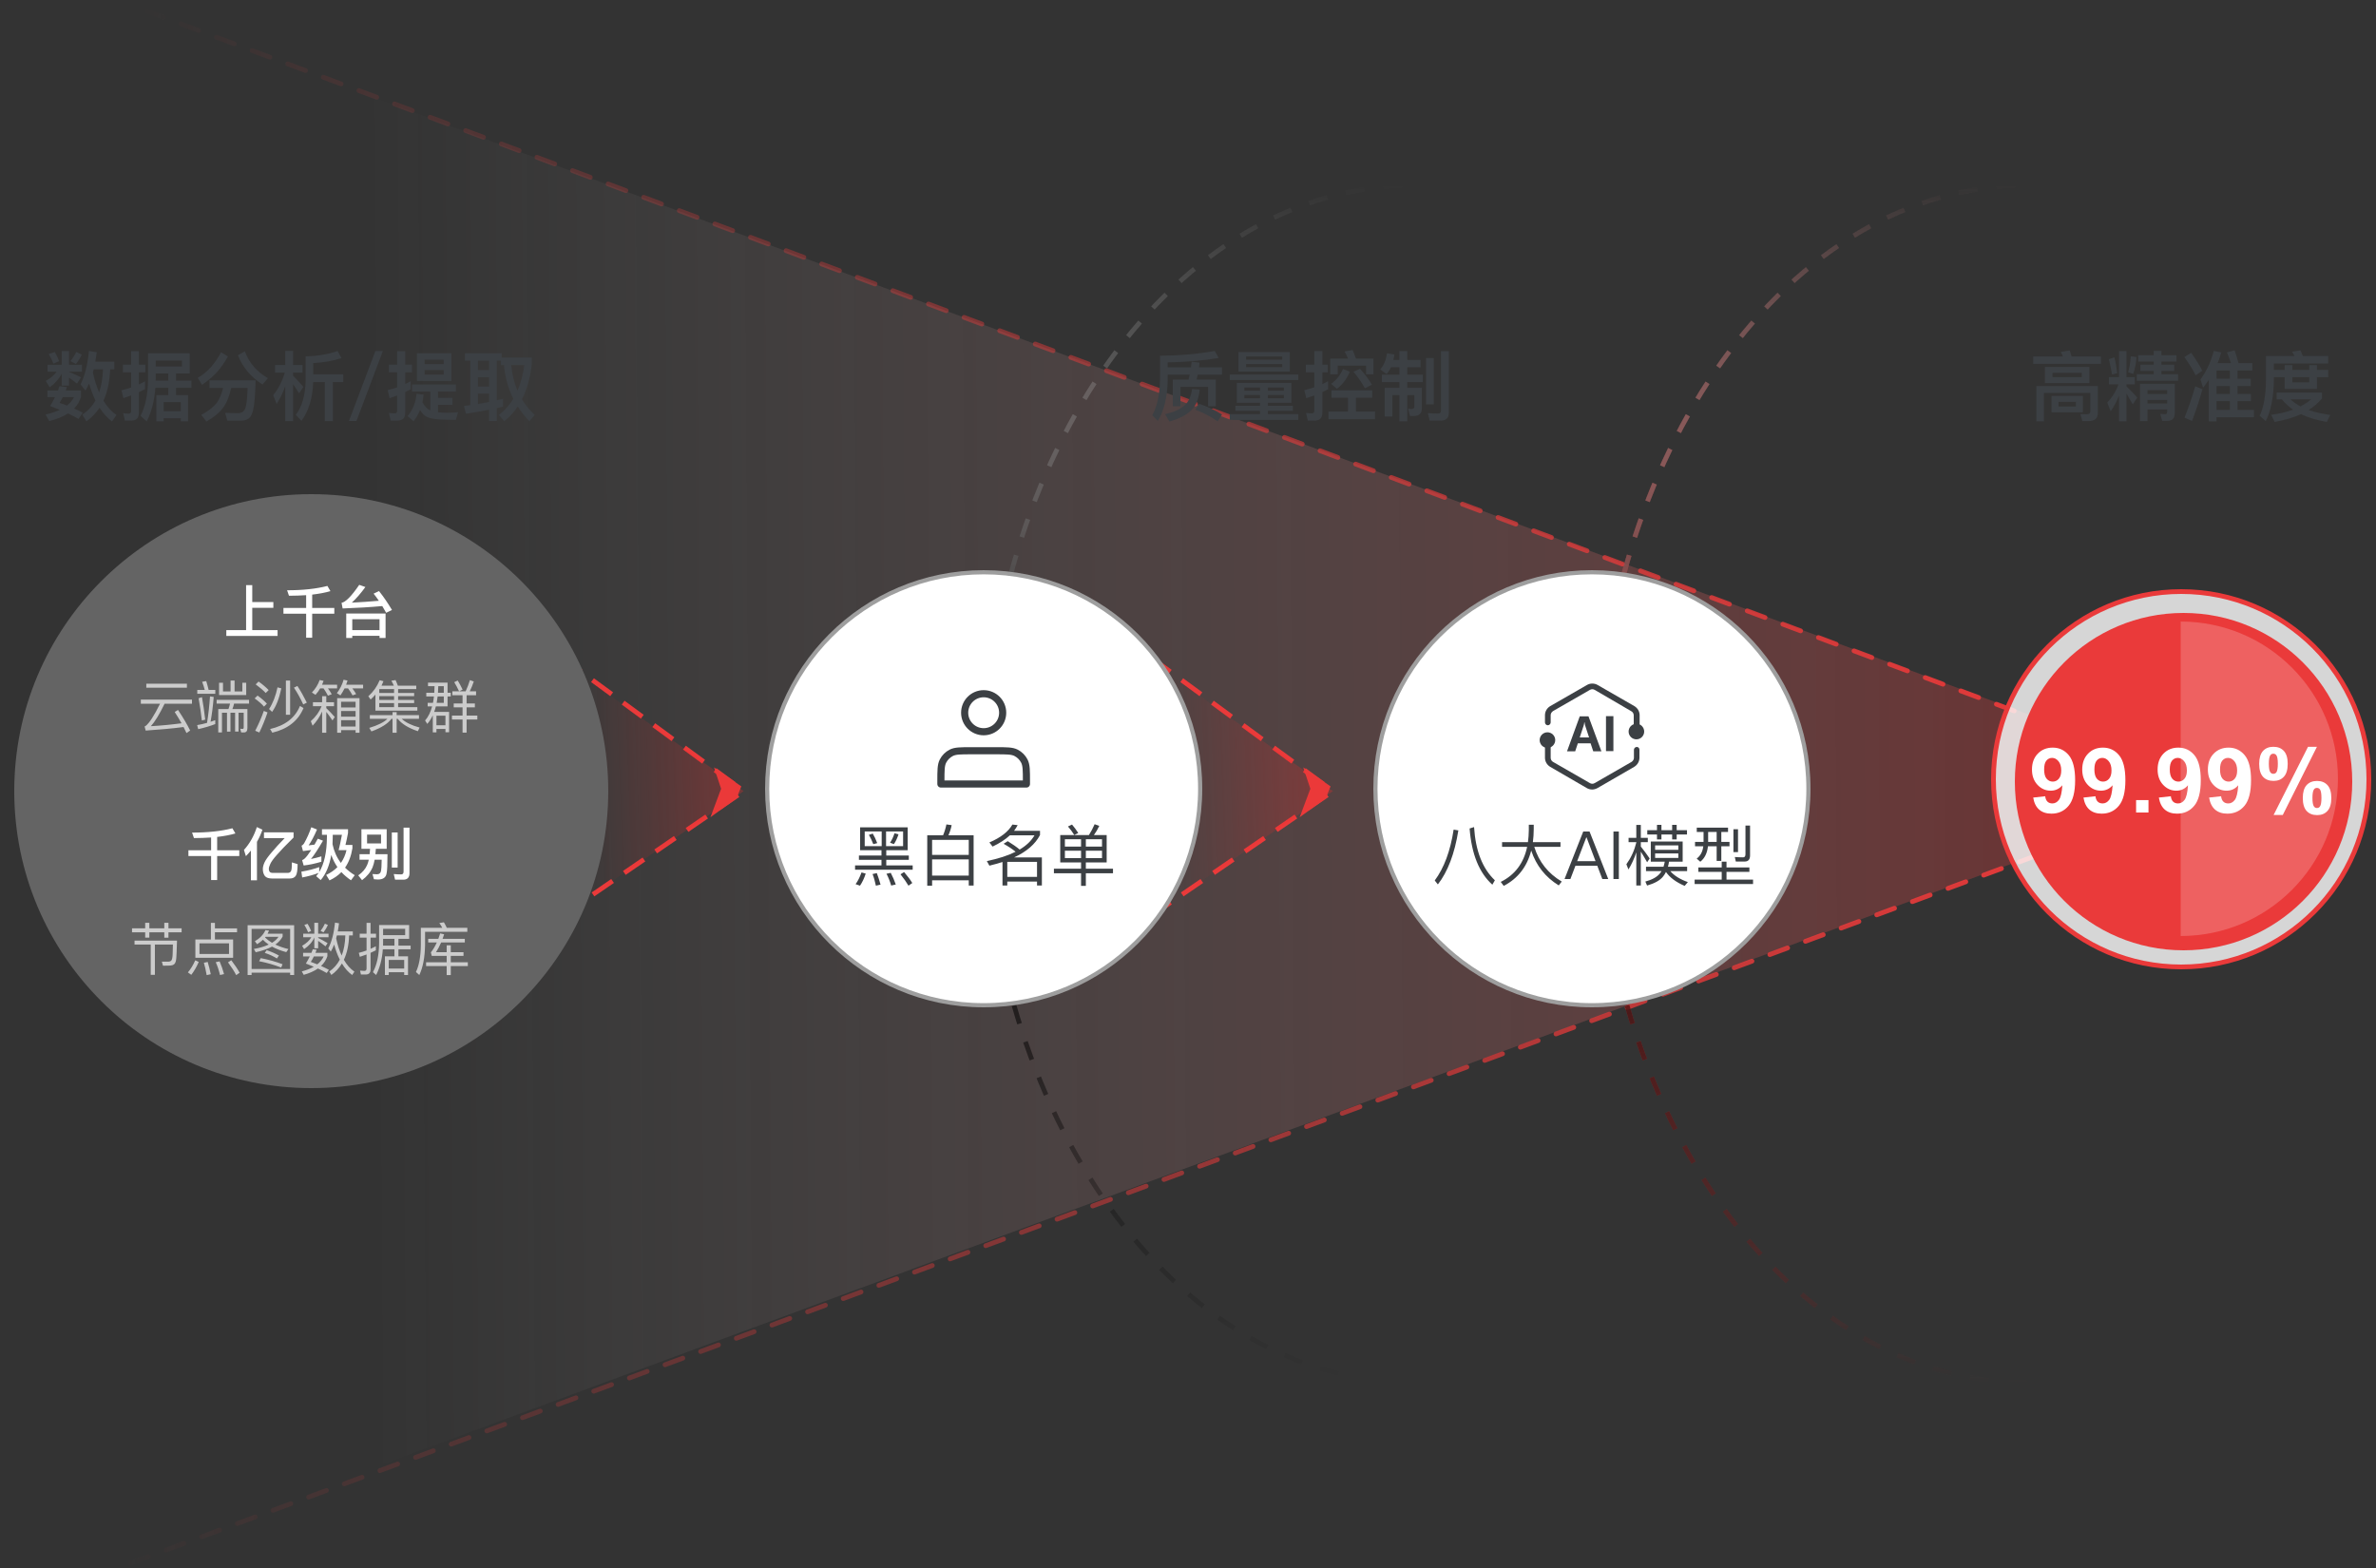
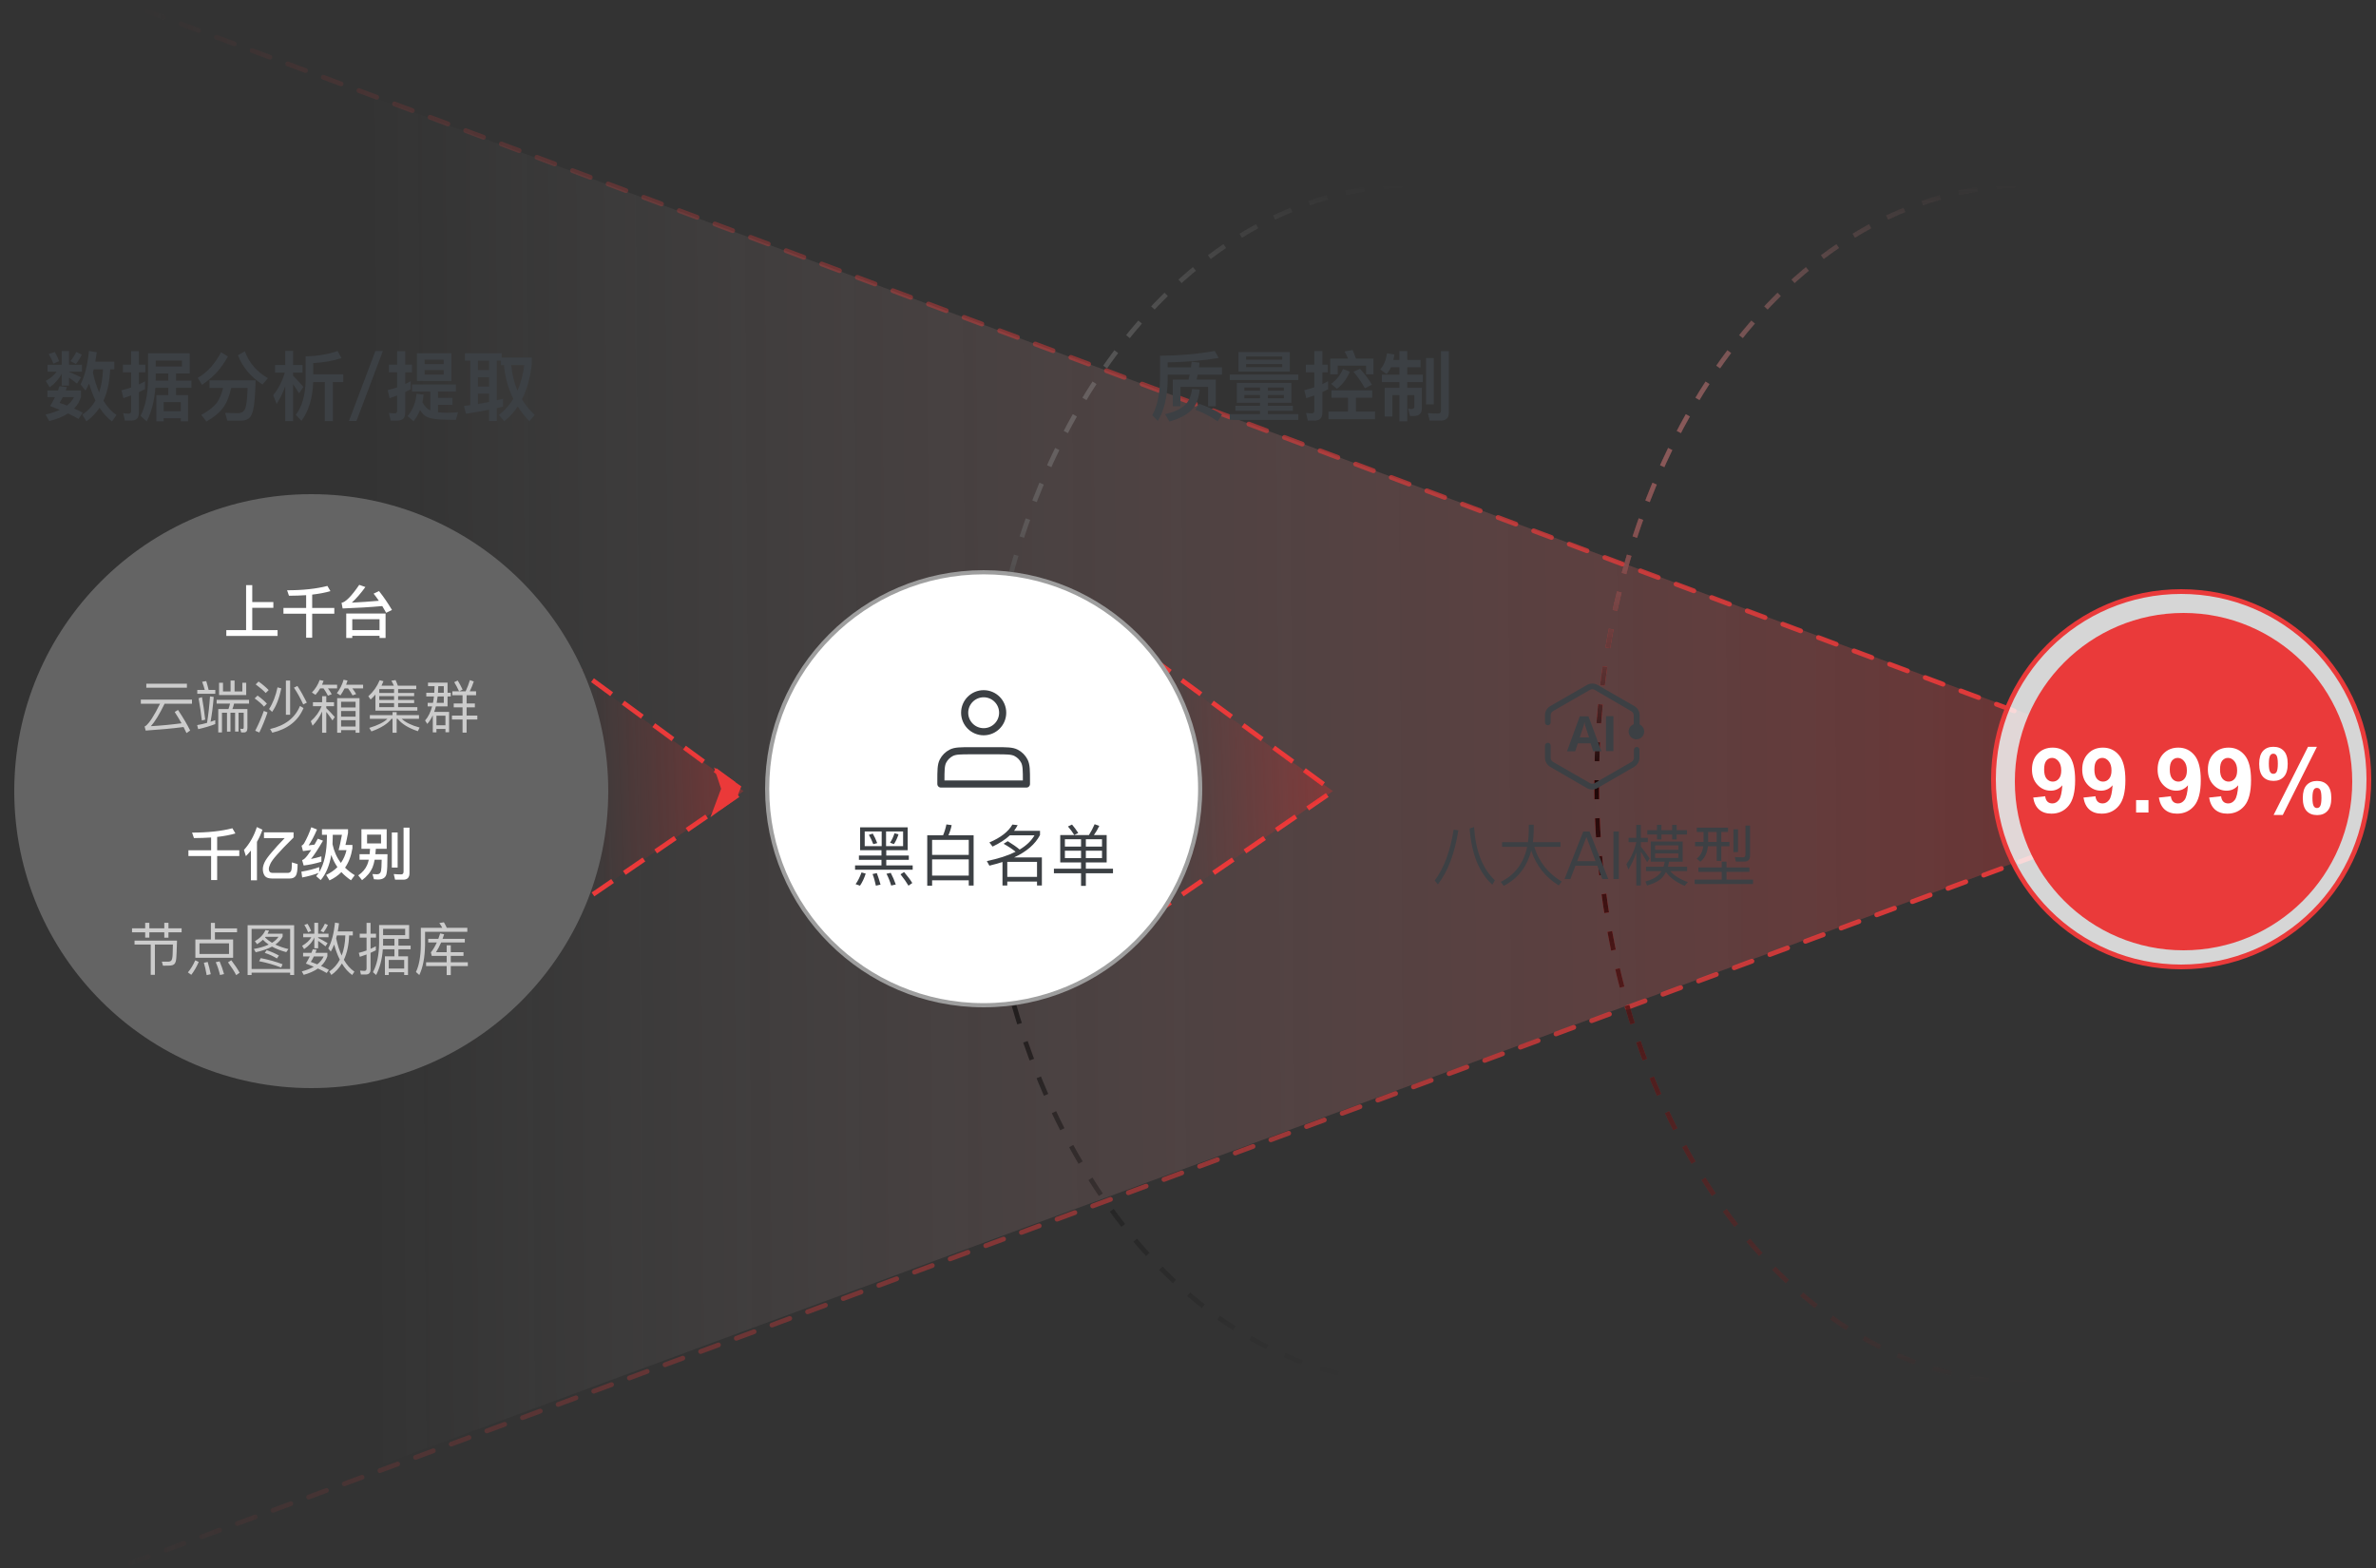
<svg xmlns="http://www.w3.org/2000/svg" width="500" height="330" viewBox="0 0 500 330" fill="none">
  <rect x="0" y="0" width="500" height="330" fill="#333333" stroke="none" />
  <g clip-path="url(#clip0_209_657)">
    <path d="M25.333 328.509L464.969 166.433C465.84 166.112 465.842 164.882 464.973 164.558L22.363 -0.492C21.706 -0.737 21.007 -0.247 21.013 0.454L23.987 327.579C23.993 328.271 24.684 328.748 25.333 328.509Z" fill="url(#paint0_linear_209_657)" />
    <path d="M27.449 329L464.487 166.714C465.355 166.391 465.357 165.165 464.49 164.84L22 -1" stroke="url(#paint1_linear_209_657)" stroke-linecap="round" stroke-dasharray="4 4" />
    <path d="M426.5 291C376.518 291 336 234.588 336 165C336 95.413 376.518 39.001 426.5 39.001" stroke="url(#paint2_linear_209_657)" stroke-dasharray="4 4" />
    <path d="M426.5 291C376.518 291 336 234.588 336 165C336 95.413 376.518 39.001 426.5 39.001" stroke="url(#paint3_linear_209_657)" stroke-dasharray="4 4" />
    <path d="M236 197L279.337 167.297C279.906 166.908 279.919 166.074 279.364 165.666L233.5 132" stroke="#EA3A3A" stroke-linecap="square" stroke-dasharray="4 4" />
    <path d="M233 199L280.5 166.5L233 132.5V199Z" fill="url(#paint4_linear_209_657)" />
-     <path d="M275.75 166L273.5 172L279 168L280 165.5L274.25 161.5L275.75 166Z" fill="#EB3939" />
    <path d="M112 197L155.337 167.297C155.906 166.908 155.919 166.074 155.364 165.666L109.5 132" stroke="#EA3A3A" stroke-linecap="square" stroke-dasharray="4 4" />
    <path d="M109 199L156.5 166.5L109 132.5V199Z" fill="url(#paint5_linear_209_657)" />
    <path d="M151.75 166L149.5 172L155 168L156 165.5L150.25 161.5L151.75 166Z" fill="#EB3939" />
-     <circle cx="335" cy="166" r="45.562" fill="white" stroke="#9E9E9E" stroke-width="0.875" />
    <path d="M344.4 153.92C344.08 153.92 343.8 153.64 343.8 153.32V150.56C343.8 150.2 343.6 149.84 343.28 149.68L335.6 145.2C335.28 145 334.88 145 334.56 145.2L326.84 149.64C326.52 149.84 326.32 150.16 326.32 150.52V152.04C326.32 152.36 326.04 152.64 325.72 152.64C325.4 152.64 325.12 152.36 325.12 152.04V150.52C325.12 149.72 325.56 149 326.24 148.6L333.96 144.16C334.64 143.76 335.52 143.76 336.2 144.16L343.92 148.6C344.6 149 345.04 149.72 345.04 150.52V153.28C345 153.64 344.76 153.92 344.4 153.92ZM335.08 166.16C334.68 166.16 334.32 166.08 333.96 165.88L326.24 161.4C325.56 161 325.12 160.28 325.12 159.48V156.92C325.12 156.6 325.4 156.32 325.72 156.32C326.04 156.32 326.32 156.6 326.32 156.92V159.48C326.32 159.84 326.52 160.2 326.84 160.36L334.56 164.8C334.88 165 335.28 165 335.6 164.8L343.32 160.36C343.64 160.16 343.84 159.84 343.84 159.48V157.8C343.84 157.48 344.12 157.2 344.44 157.2C344.76 157.2 345 157.44 345 157.8V159.48C345 160.28 344.56 161 343.88 161.4L336.2 165.84C335.84 166.04 335.44 166.16 335.08 166.16Z" fill="#3C4044" />
    <path d="M337 158.12H335.28L334.72 156.44H332.04L331.48 158.12H329.76L332.44 150.76H334.28L337 158.12ZM334.4 155.2L333.56 152.64C333.52 152.48 333.48 152.28 333.44 152H333.4C333.4 152.2 333.32 152.44 333.28 152.64L332.44 155.2H334.4ZM339.52 150.72V158.08H337.96V150.72H339.52Z" fill="#3C4044" />
-     <path d="M324 155.76C324 156.195 324.173 156.612 324.48 156.92C324.788 157.227 325.205 157.4 325.64 157.4C326.075 157.4 326.492 157.227 326.8 156.92C327.107 156.612 327.28 156.195 327.28 155.76C327.28 155.325 327.107 154.908 326.8 154.6C326.492 154.293 326.075 154.12 325.64 154.12C325.205 154.12 324.788 154.293 324.48 154.6C324.173 154.908 324 155.325 324 155.76Z" fill="#3C4044" />
    <path d="M342.72 153.96C342.72 154.395 342.893 154.812 343.2 155.12C343.508 155.427 343.925 155.6 344.36 155.6C344.795 155.6 345.212 155.427 345.52 155.12C345.827 154.812 346 154.395 346 153.96C346 153.525 345.827 153.108 345.52 152.8C345.212 152.493 344.795 152.32 344.36 152.32C343.925 152.32 343.508 152.493 343.2 152.8C342.893 153.108 342.72 153.525 342.72 153.96Z" fill="#3C4044" />
    <path d="M305.9 174.598L306.894 174.766C306.11 179.666 304.668 183.446 302.582 186.134L301.924 185.308C303.884 182.662 305.214 179.092 305.9 174.598ZM310.198 174.066C310.52 179.078 311.976 182.802 314.58 185.266L314.048 186.19C311.276 183.698 309.68 179.764 309.26 174.36L310.198 174.066ZM316.092 177.244H321.538C321.65 176.432 321.706 175.592 321.72 174.71V173.576H322.756V174.486C322.756 175.466 322.686 176.376 322.574 177.244H328.384V178.224H322.868C323.848 181.388 325.78 183.824 328.65 185.532L328.02 186.344C325.206 184.608 323.274 182.172 322.224 179.008C321.356 182.41 319.424 184.888 316.442 186.442L315.812 185.602C318.794 184.132 320.642 181.668 321.37 178.224H316.092V177.244ZM333.172 175.004H334.502L338.436 185H337.19L336.126 182.2H331.534L330.47 185H329.238L333.172 175.004ZM331.898 181.234H335.762L333.872 176.236H333.816L331.898 181.234ZM339.531 175.004H340.665V185H339.531V175.004ZM346.648 174.724H348.692V173.604H349.63V174.724H351.884V173.604H352.836V174.724H355.006V175.62H352.836V176.67H351.884V175.62H349.63V176.67H348.692V175.62H346.648V174.724ZM350.582 183.516C350.414 183.866 350.204 184.188 349.98 184.468C349.336 185.28 348.216 185.91 346.606 186.372L346.242 185.532C347.642 185.154 348.636 184.608 349.252 183.894C349.392 183.712 349.532 183.53 349.644 183.334H346.382V182.41H350.064C350.176 182.074 350.26 181.71 350.33 181.346H347.39V177.104H354.096V181.346H351.226C351.17 181.738 351.086 182.088 351.002 182.41H355.034V183.334H351.492C352.304 184.286 353.536 185.056 355.188 185.644L354.516 186.442C352.696 185.658 351.394 184.692 350.582 183.516ZM345.29 179.232V186.358H344.338V179.386C343.904 180.702 343.358 181.906 342.686 182.984L342.252 181.892C343.218 180.548 343.918 179.036 344.338 177.328V177.244H342.714V176.334H344.338V173.618H345.29V176.334H346.76V177.244H345.29V178.168C345.892 178.896 346.508 179.736 347.152 180.674L346.62 181.472C346.102 180.548 345.654 179.806 345.29 179.232ZM353.186 180.562V179.61H348.3V180.562H353.186ZM348.3 178.854H353.186V177.916H348.3V178.854ZM357.064 174.192H363.644V175.088H362.23V177.188H363.952V178.112H362.23V181.192H361.25V178.112H359.416C359.262 179.554 358.73 180.632 357.806 181.36L357.05 180.702C357.834 180.114 358.296 179.26 358.436 178.112H356.7V177.188H358.492V175.088H357.064V174.192ZM359.458 175.088V177.188H361.25V175.088H359.458ZM364.778 174.514H365.744V179.33H364.778V174.514ZM357.4 182.564H362.314V181.346H363.322V182.564H368.138V183.488H363.322V185.126H368.908V186.05H356.616V185.126H362.314V183.488H357.4V182.564ZM367.158 181.318H365.282L365.072 180.366C365.688 180.408 366.262 180.436 366.822 180.436C367.144 180.436 367.312 180.212 367.312 179.792V173.744H368.278V180.03C368.278 180.884 367.9 181.318 367.158 181.318Z" fill="#3C4044" />
    <circle cx="459" cy="164" r="39.5" fill="white" fill-opacity="0.8" stroke="#EA3A3A" />
    <circle cx="459.5" cy="164.5" r="35.5" fill="#EA3A3A" />
-     <path fill-rule="evenodd" clip-rule="evenodd" d="M458.901 196.989C477.176 196.989 491.99 182.175 491.99 163.9C491.99 145.625 477.176 130.811 458.901 130.811L458.901 196.989Z" fill="white" fill-opacity="0.2" />
    <path d="M427.863 167.855L430.386 167.577C430.448 168.09 430.609 168.47 430.869 168.718C431.128 168.965 431.472 169.089 431.898 169.089C432.437 169.089 432.894 168.841 433.271 168.347C433.649 167.852 433.89 166.825 433.995 165.267C433.34 166.027 432.52 166.408 431.537 166.408C430.467 166.408 429.542 165.996 428.763 165.174C427.99 164.345 427.603 163.269 427.603 161.945C427.603 160.566 428.011 159.456 428.828 158.615C429.65 157.767 430.695 157.344 431.963 157.344C433.343 157.344 434.474 157.879 435.359 158.949C436.243 160.013 436.686 161.766 436.686 164.209C436.686 166.695 436.225 168.489 435.303 169.59C434.382 170.691 433.182 171.241 431.704 171.241C430.64 171.241 429.78 170.96 429.125 170.397C428.469 169.828 428.048 168.981 427.863 167.855ZM433.763 162.159C433.763 161.318 433.568 160.665 433.179 160.201C432.795 159.737 432.35 159.505 431.843 159.505C431.36 159.505 430.958 159.697 430.637 160.081C430.321 160.458 430.164 161.079 430.164 161.945C430.164 162.824 430.337 163.47 430.683 163.884C431.029 164.292 431.462 164.497 431.982 164.497C432.483 164.497 432.903 164.299 433.244 163.903C433.59 163.507 433.763 162.926 433.763 162.159ZM438.439 167.855L440.962 167.577C441.024 168.09 441.185 168.47 441.445 168.718C441.705 168.965 442.048 169.089 442.475 169.089C443.013 169.089 443.47 168.841 443.848 168.347C444.225 167.852 444.466 166.825 444.571 165.267C443.916 166.027 443.096 166.408 442.113 166.408C441.043 166.408 440.118 165.996 439.339 165.174C438.566 164.345 438.179 163.269 438.179 161.945C438.179 160.566 438.587 159.456 439.404 158.615C440.226 157.767 441.272 157.344 442.54 157.344C443.919 157.344 445.051 157.879 445.935 158.949C446.819 160.013 447.262 161.766 447.262 164.209C447.262 166.695 446.801 168.489 445.879 169.59C444.958 170.691 443.758 171.241 442.28 171.241C441.216 171.241 440.356 170.96 439.701 170.397C439.045 169.828 438.625 168.981 438.439 167.855ZM444.339 162.159C444.339 161.318 444.145 160.665 443.755 160.201C443.371 159.737 442.926 159.505 442.419 159.505C441.937 159.505 441.535 159.697 441.213 160.081C440.897 160.458 440.74 161.079 440.74 161.945C440.74 162.824 440.913 163.47 441.259 163.884C441.606 164.292 442.039 164.497 442.558 164.497C443.059 164.497 443.48 164.299 443.82 163.903C444.166 163.507 444.339 162.926 444.339 162.159ZM449.516 171V168.393H452.123V171H449.516ZM454.303 167.855L456.827 167.577C456.889 168.09 457.049 168.47 457.309 168.718C457.569 168.965 457.912 169.089 458.339 169.089C458.877 169.089 459.335 168.841 459.712 168.347C460.089 167.852 460.33 166.825 460.436 165.267C459.78 166.027 458.96 166.408 457.977 166.408C456.907 166.408 455.982 165.996 455.203 165.174C454.43 164.345 454.043 163.269 454.043 161.945C454.043 160.566 454.452 159.456 455.268 158.615C456.091 157.767 457.136 157.344 458.404 157.344C459.783 157.344 460.915 157.879 461.799 158.949C462.684 160.013 463.126 161.766 463.126 164.209C463.126 166.695 462.665 168.489 461.744 169.59C460.822 170.691 459.622 171.241 458.144 171.241C457.08 171.241 456.221 170.96 455.565 170.397C454.909 169.828 454.489 168.981 454.303 167.855ZM460.204 162.159C460.204 161.318 460.009 160.665 459.619 160.201C459.236 159.737 458.79 159.505 458.283 159.505C457.801 159.505 457.399 159.697 457.077 160.081C456.762 160.458 456.604 161.079 456.604 161.945C456.604 162.824 456.777 163.47 457.124 163.884C457.47 164.292 457.903 164.497 458.422 164.497C458.923 164.497 459.344 164.299 459.684 163.903C460.03 163.507 460.204 162.926 460.204 162.159ZM464.879 167.855L467.403 167.577C467.465 168.09 467.625 168.47 467.885 168.718C468.145 168.965 468.488 169.089 468.915 169.089C469.453 169.089 469.911 168.841 470.288 168.347C470.665 167.852 470.907 166.825 471.012 165.267C470.356 166.027 469.537 166.408 468.553 166.408C467.483 166.408 466.559 165.996 465.779 165.174C465.006 164.345 464.62 163.269 464.62 161.945C464.62 160.566 465.028 159.456 465.844 158.615C466.667 157.767 467.712 157.344 468.98 157.344C470.359 157.344 471.491 157.879 472.375 158.949C473.26 160.013 473.702 161.766 473.702 164.209C473.702 166.695 473.241 168.489 472.32 169.59C471.398 170.691 470.198 171.241 468.72 171.241C467.656 171.241 466.797 170.96 466.141 170.397C465.486 169.828 465.065 168.981 464.879 167.855ZM470.78 162.159C470.78 161.318 470.585 160.665 470.195 160.201C469.812 159.737 469.367 159.505 468.859 159.505C468.377 159.505 467.975 159.697 467.653 160.081C467.338 160.458 467.18 161.079 467.18 161.945C467.18 162.824 467.353 163.47 467.7 163.884C468.046 164.292 468.479 164.497 468.999 164.497C469.5 164.497 469.92 164.299 470.26 163.903C470.607 163.507 470.78 162.926 470.78 162.159ZM475.418 160.758C475.418 159.539 475.684 158.636 476.216 158.049C476.754 157.461 477.481 157.167 478.396 157.167C479.343 157.167 480.082 157.461 480.614 158.049C481.152 158.63 481.421 159.533 481.421 160.758C481.421 161.976 481.152 162.879 480.614 163.467C480.082 164.054 479.358 164.348 478.443 164.348C477.497 164.348 476.754 164.057 476.216 163.476C475.684 162.889 475.418 161.982 475.418 160.758ZM477.45 160.739C477.45 161.624 477.552 162.217 477.756 162.521C477.911 162.743 478.124 162.854 478.396 162.854C478.675 162.854 478.891 162.743 479.046 162.521C479.244 162.217 479.343 161.624 479.343 160.739C479.343 159.855 479.244 159.264 479.046 158.967C478.891 158.738 478.675 158.624 478.396 158.624C478.124 158.624 477.911 158.735 477.756 158.958C477.552 159.261 477.45 159.855 477.45 160.739ZM480.382 171.52H478.452L485.698 157.167H487.572L480.382 171.52ZM484.594 167.948C484.594 166.729 484.86 165.826 485.392 165.239C485.93 164.651 486.663 164.357 487.59 164.357C488.524 164.357 489.257 164.651 489.789 165.239C490.327 165.826 490.596 166.729 490.596 167.948C490.596 169.172 490.327 170.078 489.789 170.666C489.257 171.254 488.534 171.547 487.618 171.547C486.672 171.547 485.93 171.254 485.392 170.666C484.86 170.078 484.594 169.172 484.594 167.948ZM486.625 167.938C486.625 168.823 486.728 169.414 486.932 169.71C487.086 169.939 487.3 170.054 487.572 170.054C487.85 170.054 488.063 169.942 488.212 169.72C488.416 169.417 488.518 168.823 488.518 167.938C488.518 167.054 488.419 166.46 488.221 166.157C488.067 165.935 487.85 165.823 487.572 165.823C487.293 165.823 487.08 165.935 486.932 166.157C486.728 166.46 486.625 167.054 486.625 167.938Z" fill="white" />
-     <path d="M435.544 73.752C435.672 74.136 435.816 74.569 435.944 75.032H442.12V76.569H427.864V75.032H434.12C433.976 74.68 433.832 74.361 433.672 74.073L435.544 73.752ZM439.512 88.617H438.2L437.8 87.144L439.032 87.192C439.592 87.192 439.88 87.001 439.88 86.617V82.697H430.12V88.665H428.536V81.257H441.464V86.953C441.464 88.056 440.808 88.617 439.512 88.617ZM430.328 77.225H439.688V80.617H430.328V77.225ZM438.088 79.368V78.472H431.928V79.368H438.088ZM431.72 83.337H438.312V86.793H431.72V83.337ZM436.84 85.561V84.569H433.192V85.561H436.84ZM443.8 79.368H445.912V73.897H447.496V79.368H449.24V80.888H447.496V81.337C448.264 82.04 449.016 82.825 449.768 83.672L448.808 85.097C448.296 84.201 447.864 83.448 447.496 82.841V88.665H445.912V83.288C445.448 84.472 444.872 85.561 444.168 86.552L443.448 84.728C444.52 83.593 445.304 82.312 445.8 80.888H443.8V79.368ZM448.392 74.984L449.608 75.144C449.512 76.472 449.272 77.656 448.904 78.697L447.832 78.344C448.12 77.385 448.312 76.264 448.392 74.984ZM444.968 75.209C445.192 76.168 445.384 77.288 445.544 78.537L444.456 78.825C444.264 77.704 444.04 76.617 443.784 75.593L444.968 75.209ZM453.224 73.849H454.84V74.745H458.008V76.088H454.84V76.76H457.544V78.073H454.84V78.76H458.36V80.136H449.656V78.76H453.224V78.073H450.424V76.76H453.224V76.088H449.96V74.745H453.224V73.849ZM451.912 84.168V84.921H456.056V84.168H451.912ZM456.056 82.921V82.121H451.912V82.921H456.056ZM451.912 86.168V88.632H450.344V80.776H457.656V87.016C457.656 88.04 457.128 88.569 456.088 88.569H455L454.6 87.097L455.624 87.177C455.912 87.177 456.056 87.001 456.056 86.665V86.168H451.912ZM461.112 74.249C462.136 75.689 462.904 76.953 463.448 78.025L462.056 78.984C461.48 77.832 460.68 76.552 459.672 75.144L461.112 74.249ZM461.96 81.305L463.48 81.912C462.824 84.281 462.088 86.52 461.288 88.6L459.704 87.897C460.568 85.752 461.32 83.544 461.96 81.305ZM466.44 81.24V82.904H469.24V81.24H466.44ZM466.44 84.424V86.264H469.24V84.424H466.44ZM466.44 87.817V88.68H464.808V79.96C464.424 80.52 464.024 81.064 463.608 81.593L463.064 79.865C464.376 78.04 465.304 76.025 465.848 73.849L467.432 74.168C467.224 74.936 466.968 75.689 466.68 76.424H469.48C469.224 75.641 468.952 74.888 468.632 74.168L470.248 73.721C470.584 74.713 470.856 75.609 471.064 76.424H473.976V77.993H470.856V79.704H473.64V81.24H470.856V82.904H473.672V84.424H470.856V86.264H474.312V87.817H466.44ZM469.24 77.993H466.44V79.704H469.24V77.993ZM479.096 82.632H488.632V83.865C487.848 84.793 486.92 85.593 485.832 86.281C487.144 86.76 488.664 87.097 490.376 87.32L489.656 88.793C487.544 88.441 485.72 87.897 484.216 87.16C482.616 87.897 480.76 88.441 478.664 88.793L477.944 87.305C479.656 87.081 481.192 86.713 482.552 86.216C481.624 85.576 480.84 84.856 480.2 84.056H479.096V82.632ZM482.024 84.056C482.616 84.617 483.304 85.112 484.104 85.528C484.936 85.097 485.688 84.6 486.36 84.056H482.024ZM478.504 79.385V80.136C478.44 83.656 477.88 86.489 476.792 88.632L475.528 87.496C476.36 85.737 476.808 83.272 476.84 80.136V74.936H482.856C482.696 74.617 482.52 74.312 482.328 74.025L484.104 73.737C484.264 74.088 484.44 74.489 484.6 74.936H489.944V76.504H478.504V77.849H480.776V76.856H482.408V77.849H485.96V76.841H487.576V77.849H489.944V79.385H487.576V81.849H480.776V79.385H478.504ZM482.408 79.385V80.472H485.96V79.385H482.408Z" fill="#3C4044" />
    <path d="M245.728 78.841V79.993C245.648 83.593 244.96 86.457 243.648 88.6L242.48 87.385C243.488 85.609 244.032 83.144 244.112 79.993V74.873C248.432 74.825 252.272 74.489 255.632 73.849L256.448 75.337C253.264 75.88 249.696 76.201 245.728 76.264V77.305H250.624L250.768 76.121L252.432 76.329C252.4 76.648 252.352 76.984 252.304 77.305H257.152V78.841H252.048L251.808 79.88H255.84V85.513H254.224V81.416H248.416V85.513H246.8V79.88H250.112L250.352 78.841H245.728ZM252.384 84.984C254.144 85.593 255.728 86.344 257.168 87.225L256.24 88.68C254.72 87.641 253.152 86.825 251.552 86.233L252.384 84.984ZM250.848 81.88L252.464 81.993C252.272 83.88 251.696 85.337 250.704 86.329C249.696 87.337 248.16 88.136 246.08 88.713L245.184 87.177C247.04 86.728 248.4 86.121 249.28 85.32C250.144 84.52 250.672 83.368 250.848 81.88ZM260.272 80.585H271.76V84.776H266.816V85.4H272.064V86.472H266.816V87.144H273.216V88.392H258.784V87.144H265.152V86.472H259.968V85.4H265.152V84.776H260.272V80.585ZM270.176 83.817V83.129H266.816V83.817H270.176ZM265.152 83.817V83.129H261.856V83.817H265.152ZM261.856 82.233H265.152V81.561H261.856V82.233ZM266.816 81.561V82.233H270.176V81.561H266.816ZM260.624 74.088H271.424V78.201H260.624V74.088ZM269.824 77.272V76.617H262.224V77.272H269.824ZM262.224 75.689H269.824V75.032H262.224V75.689ZM258.784 78.808H273.216V79.993H258.784V78.808ZM283.664 83.704H280.192V82.153H288.768V83.704H285.344V86.617H289.36V88.233H279.552V86.617H283.664V83.704ZM276.624 88.52H275.216L274.848 86.904C275.264 86.969 275.664 87.001 276.048 87.001C276.4 87.001 276.576 86.808 276.576 86.457V83.225C276.016 83.433 275.456 83.624 274.896 83.8L274.48 82.105C275.184 81.945 275.888 81.752 276.576 81.513V78.361H274.8V76.745H276.576V73.88H278.272V76.745H279.424V78.361H278.272V80.841C278.672 80.648 279.072 80.441 279.472 80.233V81.928C279.056 82.121 278.656 82.312 278.272 82.504V86.888C278.272 87.977 277.712 88.52 276.624 88.52ZM284.656 73.672C284.88 74.216 285.12 74.808 285.344 75.465H289.024V78.776H287.472V76.953H281.504V78.776H279.936V75.465H283.664C283.456 74.921 283.216 74.424 282.944 73.96L284.656 73.672ZM282.608 77.656L284.064 78.233C283.376 79.8 282.464 81.001 281.328 81.832L280.128 80.776C281.248 79.977 282.064 78.936 282.608 77.656ZM286.192 77.624C287.152 78.632 287.984 79.752 288.704 80.969L287.232 81.721C286.496 80.409 285.696 79.257 284.816 78.233L286.192 77.624ZM292.704 77.288C292.448 77.865 292.144 78.329 291.808 78.713L290.448 77.752C291.184 76.936 291.664 75.8 291.872 74.344L293.44 74.6C293.376 75.016 293.296 75.4 293.2 75.752H294.48V73.897H296.144V75.752H298.944V77.288H296.144V78.856H299.408V80.409H296.144V81.624H299.216V85.912C299.216 87.001 298.64 87.561 297.504 87.561H296.736L296.32 86.008L296.992 86.088C297.408 86.088 297.632 85.912 297.632 85.561V83.16H296.144V88.665H294.48V83.16H293.008V87.672H291.392V81.624H294.48V80.409H290.8V78.856H294.48V77.288H292.704ZM300.096 75.353H301.712V85.112H300.096V75.353ZM303.232 88.52H300.848L300.48 86.936C301.248 87.001 301.968 87.032 302.656 87.032C303.04 87.032 303.232 86.825 303.232 86.409V73.912H304.896V86.841C304.896 87.96 304.336 88.52 303.232 88.52Z" fill="#3C4044" />
    <path d="M19.72 77.737C19.656 77.96 19.608 78.168 19.544 78.392C19.896 79.977 20.328 81.368 20.856 82.569C21.336 81.16 21.608 79.544 21.672 77.737H19.72ZM20.088 84.281C19.576 83.225 19.128 82.04 18.744 80.728C18.504 81.257 18.248 81.752 17.992 82.201L16.952 80.904C17.832 79.144 18.424 76.793 18.728 73.849L20.36 74.136C20.264 74.841 20.168 75.496 20.056 76.121H24.056V77.737H23.176C23.08 80.312 22.616 82.504 21.768 84.329C22.536 85.609 23.448 86.617 24.504 87.337L23.576 88.697C22.584 87.96 21.704 87.001 20.952 85.817C20.2 86.936 19.272 87.897 18.184 88.68L17.32 87.272C18.472 86.504 19.4 85.513 20.088 84.281ZM12.52 81.272L14.088 81.465C13.992 81.704 13.912 81.945 13.832 82.168H17.048V83.513C16.776 84.441 16.296 85.272 15.592 85.977C16.216 86.249 16.824 86.537 17.416 86.856L16.52 88.168C15.912 87.8 15.176 87.416 14.312 87.016C13.256 87.689 11.944 88.216 10.36 88.632L9.592 87.24C10.744 86.984 11.736 86.648 12.584 86.264C11.944 85.993 11.256 85.721 10.552 85.448C10.936 84.808 11.272 84.184 11.56 83.593H9.976V82.168H12.2C12.312 81.849 12.424 81.561 12.52 81.272ZM14.088 85.353C14.744 84.841 15.24 84.249 15.576 83.593H13.208C13 84.008 12.776 84.409 12.552 84.793C13.064 84.953 13.576 85.144 14.088 85.353ZM11.544 74.088C11.88 74.68 12.184 75.32 12.44 76.008L11.256 76.537C10.936 75.769 10.6 75.097 10.248 74.504L11.544 74.088ZM16.04 74.073L17.208 74.632C16.888 75.305 16.488 75.96 15.992 76.6L14.824 76.008C15.336 75.353 15.752 74.713 16.04 74.073ZM10.008 76.776H12.984V73.88H14.52V76.776H17.24V78.233H14.52V78.264C15.352 78.6 16.2 78.984 17.064 79.416L16.2 80.728C15.528 80.201 14.968 79.784 14.52 79.481V81.16H12.984V78.648C12.44 79.737 11.608 80.68 10.456 81.513L9.624 80.168C10.664 79.576 11.432 78.936 11.912 78.233H10.008V76.776ZM27.64 88.52H26.28L25.928 86.953C26.328 87.016 26.712 87.064 27.08 87.064C27.416 87.064 27.592 86.856 27.592 86.457V83.225C27.048 83.416 26.52 83.609 25.976 83.784L25.544 82.136C26.232 81.977 26.92 81.784 27.592 81.561V78.361H25.864V76.745H27.592V73.912H29.224V76.745H30.584V78.361H29.224V80.904C29.672 80.697 30.104 80.489 30.52 80.264V81.897C30.072 82.121 29.64 82.329 29.224 82.537V86.873C29.224 87.96 28.696 88.52 27.64 88.52ZM32.696 81.624C32.504 84.296 31.896 86.648 30.888 88.697L29.576 87.528C30.616 85.496 31.144 82.873 31.16 79.672V74.361H39.928V78.6H37.048V80.105H40.28V81.624H37.048V83.16H39.576V88.665H38.04V88.008H34.44V88.665H32.904V83.16H35.416V81.624H32.696ZM35.416 78.6H32.776V79.672C32.776 79.817 32.76 79.96 32.76 80.105H35.416V78.6ZM34.44 86.537H38.04V84.632H34.44V86.537ZM38.296 75.88H32.776V77.129H38.296V75.88ZM46.52 74.136L47.96 75.016C47.224 76.329 46.472 77.416 45.72 78.249C44.984 79.081 43.928 79.993 42.52 81.001L41.608 79.513C42.6 78.969 43.56 78.201 44.456 77.192C45.176 76.361 45.864 75.353 46.52 74.136ZM46.952 81.656H44.072V80.04H53.8C53.736 82.121 53.64 83.784 53.48 85.064C53.32 86.344 53.064 87.225 52.68 87.737C52.312 88.216 51.72 88.489 50.904 88.537H47.832L47.384 86.888C48.328 86.921 49.224 86.953 50.056 86.953C50.84 86.953 51.352 86.617 51.608 85.977C51.864 85.305 52.04 83.865 52.104 81.656H48.648C48.28 83.288 47.784 84.585 47.144 85.561C46.312 86.728 45.08 87.784 43.448 88.713L42.36 87.32C43.8 86.552 44.888 85.704 45.624 84.776C46.184 83.977 46.632 82.936 46.952 81.656ZM51.528 73.945C52.392 76.329 54.008 78.216 56.376 79.593L55.24 80.921C52.776 79.337 51.048 77.288 50.072 74.76L51.528 73.945ZM61.672 80.873V88.632H60.024V81.305C59.544 82.648 58.936 83.88 58.216 85.016L57.496 83.177C58.6 81.784 59.416 80.201 59.928 78.424H57.88V76.808H60.024V73.849H61.672V76.808H63.656V78.424H61.672V79.064C62.408 79.8 63.128 80.585 63.848 81.433L62.936 82.776C62.456 82.008 62.024 81.368 61.672 80.873ZM71.048 73.865L71.864 75.368C70.088 75.945 68.104 76.296 65.912 76.424V78.793H72.232V80.409H70.04V88.632H68.36V80.409H65.912C65.784 83.817 64.952 86.537 63.432 88.569L62.248 87.305C63.528 85.624 64.216 83.288 64.312 80.296V75.001C66.84 74.936 69.08 74.569 71.048 73.865ZM79 73.88H80.568L75.016 88.6H73.432L79 73.88ZM83.624 88.52H82.216L81.848 86.904C82.264 86.969 82.664 87.001 83.048 87.001C83.4 87.001 83.576 86.808 83.576 86.457V83.24C83.064 83.433 82.536 83.624 81.992 83.8L81.576 82.105C82.248 81.945 82.92 81.752 83.576 81.528V78.361H81.832V76.745H83.576V73.912H85.272V76.745H86.696V78.361H85.272V80.825C85.656 80.632 86.04 80.424 86.424 80.233V81.928L85.272 82.504V86.888C85.272 87.977 84.712 88.52 83.624 88.52ZM87.736 74.344H95V80.184H87.736V74.344ZM93.368 78.841V77.88H89.352V78.841H93.368ZM89.352 76.632H93.368V75.689H89.352V76.632ZM86.712 80.921H95.944V82.409H92.168V83.737H95.224V85.209H92.168V86.76C92.744 86.825 93.4 86.873 94.152 86.873C95.032 86.873 95.784 86.825 96.392 86.76L95.928 88.376C95.32 88.376 94.76 88.361 94.264 88.344C92.12 88.329 90.664 88.136 89.864 87.752C89.32 87.481 88.84 87.001 88.392 86.312C88.04 87.144 87.592 87.928 87.032 88.665L85.784 87.576C86.904 86.168 87.528 84.6 87.656 82.873L89.128 83.049C89.096 83.624 89.016 84.168 88.904 84.68C89.384 85.544 89.912 86.105 90.52 86.361C90.52 86.361 90.536 86.376 90.552 86.376V82.409H86.712V80.921ZM105.848 83.928V85.593C105.4 85.689 104.968 85.8 104.552 85.897V88.617H102.92V86.233C101.352 86.552 99.72 86.825 98.056 87.081L97.64 85.433C98.088 85.385 98.52 85.337 98.952 85.272V75.912H97.848V74.344H105.592V75.24H111.896V76.76C111.56 79.576 110.872 82.008 109.848 84.04C110.568 85.24 111.464 86.344 112.52 87.337L111.4 88.648C110.456 87.672 109.64 86.648 108.952 85.561C108.152 86.76 107.208 87.784 106.12 88.648L104.984 87.337C106.2 86.392 107.224 85.257 108.024 83.928C106.936 81.752 106.28 79.4 106.056 76.841H105.416V75.912H104.552V84.249C105 84.136 105.432 84.025 105.848 83.928ZM107.592 76.841C107.752 78.793 108.2 80.585 108.904 82.216C109.592 80.632 110.072 78.841 110.328 76.841H107.592ZM102.92 84.6V82.856H100.584V85.032C101.384 84.904 102.152 84.76 102.92 84.6ZM100.584 81.353H102.92V79.385H100.584V81.353ZM100.584 77.88H102.92V75.912H100.584V77.88Z" fill="#3C4044" />
    <path d="M297.5 291C247.518 291 207 234.588 207 165C207 95.413 247.518 39.001 297.5 39.001" stroke="url(#paint6_linear_209_657)" stroke-dasharray="4 4" />
    <circle cx="207" cy="166" r="45.562" fill="white" stroke="#9E9E9E" stroke-width="0.875" />
    <path d="M181.002 174.122H191.012V178.938H186.504V180.058H191.25V180.954H186.504V182.13H192.062V183.04H179.938V182.13H185.496V180.954H180.75V180.058H185.496V178.938H181.002V174.122ZM190.046 178.084V174.99H186.462V178.084H190.046ZM185.538 178.084V174.99H181.968V178.084H185.538ZM181.296 183.614L182.178 183.852C181.87 184.832 181.464 185.672 180.974 186.4L180.05 186.078C180.526 185.434 180.932 184.608 181.296 183.614ZM184.516 183.754C184.796 184.496 185.062 185.308 185.3 186.176L184.32 186.4C184.124 185.476 183.9 184.65 183.62 183.95L184.516 183.754ZM187.442 183.698C187.848 184.454 188.198 185.28 188.506 186.148L187.54 186.372C187.26 185.434 186.938 184.608 186.546 183.894L187.442 183.698ZM190.256 183.53C191.012 184.412 191.586 185.182 191.978 185.84L191.18 186.4C190.76 185.686 190.2 184.888 189.5 184.006L190.256 183.53ZM183.662 175.438C184.012 176.026 184.32 176.684 184.6 177.44L183.774 177.664C183.522 176.992 183.214 176.334 182.85 175.704L183.662 175.438ZM188.24 175.368L189.08 175.592C188.828 176.376 188.506 177.062 188.114 177.65L187.302 177.356C187.666 176.824 187.974 176.166 188.24 175.368ZM204.886 175.788V186.372H203.864V185.266H196.15V186.4H195.128V175.788H198.46C198.768 175.06 199.006 174.29 199.16 173.506L200.266 173.66C200.112 174.416 199.888 175.13 199.58 175.788H204.886ZM196.15 184.286H203.864V180.87H196.15V184.286ZM196.15 179.918H203.864V176.754H196.15V179.918ZM211.97 185.532V186.358H210.962V181.416C210.094 181.696 209.184 181.948 208.204 182.186L207.672 181.22C210.094 180.716 212.11 180.072 213.72 179.26C213.104 178.742 212.264 178.182 211.2 177.58L212.068 177.034C213.132 177.692 213.972 178.28 214.574 178.798C216.002 177.944 217.038 176.95 217.696 175.802H212.516C211.564 176.684 210.36 177.468 208.876 178.168L208.204 177.3C210.598 176.278 212.208 175.018 213.048 173.534L214.154 173.66C213.93 174.08 213.678 174.472 213.398 174.85H218.858V175.746C217.85 177.664 216.044 179.232 213.412 180.45H219.25V186.358H218.228V185.532H211.97ZM218.228 184.552V181.388H211.97V184.552H218.228ZM223.114 175.746H229.148C229.596 175.046 230.002 174.276 230.352 173.464L231.332 173.814C230.996 174.528 230.618 175.172 230.198 175.746H232.886V181.5H228.504V182.83H234.216V183.782H228.504V186.442H227.496V183.782H221.784V182.83H227.496V181.5H223.114V175.746ZM231.906 180.604V179.036H228.504V180.604H231.906ZM227.496 180.604V179.036H224.094V180.604H227.496ZM224.094 178.168H227.496V176.628H224.094V178.168ZM228.504 176.628V178.168H231.906V176.628H228.504ZM225.592 173.534C226.054 174.066 226.488 174.668 226.908 175.312L226.068 175.732C225.648 175.06 225.214 174.472 224.738 173.94L225.592 173.534Z" fill="#3C4044" />
    <path d="M207 154C209.209 154 211 152.209 211 150C211 147.791 209.209 146 207 146C204.791 146 203 147.791 203 150C203 152.209 204.791 154 207 154Z" stroke="#3C4044" stroke-width="1.5" stroke-linecap="round" stroke-linejoin="round" />
    <path d="M198 164.4V165H216V164.4C216 162.16 216 161.04 215.564 160.184C215.181 159.431 214.569 158.819 213.816 158.436C212.96 158 211.84 158 209.6 158H204.4C202.16 158 201.04 158 200.184 158.436C199.431 158.819 198.819 159.431 198.436 160.184C198 161.04 198 162.16 198 164.4Z" stroke="#3C4044" stroke-width="1.5" stroke-linecap="round" stroke-linejoin="round" />
    <circle cx="65.5" cy="166.5" r="62.5" fill="#646464" />
    <path d="M51.788 123.148H53.084V126.712H57.524V127.924H53.084V132.616H58.412V133.84H47.624V132.616H51.788V123.148ZM59.648 127.948H64.424V125.26C63.296 125.332 62.096 125.38 60.812 125.38L60.416 124.228C63.752 124.228 66.572 123.916 68.9 123.316L69.536 124.408C68.432 124.732 67.148 124.972 65.696 125.14V127.948H70.352V129.16H65.696V134.212H64.424V129.16H59.648V127.948ZM81.14 129.124V134.272H79.868V133.816H74.132V134.272H72.86V129.124H81.14ZM74.132 132.616H79.868V130.324H74.132V132.616ZM72.104 128.056L71.876 126.868C72.716 126.736 73.964 125.476 75.596 123.088L76.892 123.544C75.968 124.816 75.02 125.92 74.036 126.832C75.98 126.736 77.876 126.604 79.724 126.436C79.364 125.908 78.992 125.404 78.62 124.936L79.76 124.396C80.72 125.596 81.62 126.916 82.484 128.368L81.26 128.968C80.996 128.476 80.72 128.008 80.444 127.552C77.948 127.78 75.164 127.948 72.104 128.056Z" fill="white" />
    <path d="M30.788 143.892H39.332V144.732H30.788V143.892ZM29.636 147.24H40.4V148.104H34.64C33.536 150.372 32.564 151.944 31.748 152.832C33.908 152.712 36.056 152.508 38.204 152.22C37.772 151.452 37.292 150.66 36.764 149.844L37.46 149.412C38.564 151.068 39.416 152.52 40.016 153.744L39.248 154.284C39.056 153.864 38.852 153.444 38.624 153.012C36.188 153.324 33.536 153.564 30.656 153.756L30.428 152.88C30.524 152.856 30.584 152.82 30.632 152.796C31.4 152.22 32.42 150.66 33.68 148.104H29.636V147.24ZM41.516 145.2H43.088C42.92 144.576 42.74 144 42.536 143.484L43.4 143.34C43.568 143.88 43.736 144.504 43.904 145.2H45.308V146.016H41.516V145.2ZM42.5 146.724C42.752 148.092 42.98 149.676 43.184 151.452L42.476 151.632C42.296 150.012 42.068 148.452 41.792 146.952L42.5 146.724ZM45.296 151.56V152.388C44.192 152.82 42.992 153.168 41.708 153.456L41.492 152.604C42.2 152.484 42.896 152.328 43.568 152.136C43.856 150.384 44.06 148.536 44.192 146.568L44.972 146.676C44.828 148.56 44.6 150.3 44.312 151.908C44.648 151.788 44.984 151.68 45.296 151.56ZM50.996 145.524V143.688H51.812V146.28H46.1V143.688H46.928V145.524H48.524V143.22H49.364V145.524H50.996ZM45.584 147.288H52.412V148.08H49.256C49.172 148.476 49.052 148.86 48.908 149.232H52.064V153.252C52.064 153.852 51.812 154.152 51.308 154.152H50.756L50.552 153.372L51.044 153.408C51.2 153.408 51.284 153.3 51.284 153.084V150H50.204V153.96H49.472V150H48.5V153.972H47.768V150H46.712V154.152H45.932V149.232H48.068C48.212 148.86 48.332 148.476 48.404 148.08H45.584V147.288ZM63.128 148.572L63.872 149.016C62.756 151.692 60.572 153.42 57.308 154.2L56.84 153.432C60.008 152.7 62.096 151.08 63.128 148.572ZM62.588 144.372C63.284 145.44 63.944 146.604 64.568 147.876L63.812 148.26C63.212 146.94 62.552 145.764 61.856 144.72L62.588 144.372ZM58.4 144.66L59.204 144.876C58.748 147.024 58.1 148.668 57.26 149.82L56.624 149.22C57.428 147.996 58.016 146.472 58.4 144.66ZM60.164 143.22H61.052V150.42H60.164V143.22ZM54.416 143.436C55.256 144.036 55.964 144.636 56.54 145.236L55.916 145.848C55.4 145.284 54.692 144.684 53.804 144.036L54.416 143.436ZM54.2 146.388C54.98 146.952 55.64 147.516 56.168 148.092L55.556 148.716C55.088 148.164 54.428 147.588 53.588 146.988L54.2 146.388ZM55.52 149.616L56.3 149.928C55.796 151.428 55.22 152.844 54.572 154.164L53.708 153.792C54.404 152.436 55.016 151.044 55.52 149.616ZM65.852 147.792H67.784V146.52H68.66V147.792H70.292V148.632H68.66V149.028C69.248 149.592 69.848 150.216 70.448 150.9L69.968 151.62C69.464 150.876 69.02 150.276 68.66 149.82V154.212H67.784V149.748C67.292 150.852 66.62 151.848 65.78 152.736L65.408 151.776C66.452 150.852 67.208 149.808 67.676 148.632H65.852V147.792ZM75.656 146.928V154.212H74.828V153.672H71.78V154.212H70.952V146.928H75.656ZM71.78 152.904H74.828V151.572H71.78V152.904ZM71.78 150.828H74.828V149.64H71.78V150.828ZM71.78 148.896H74.828V147.696H71.78V148.896ZM67.376 144.876C67.088 145.368 66.764 145.824 66.392 146.232L65.636 145.752C66.38 144.96 66.932 144.084 67.268 143.112L68.096 143.292C68 143.58 67.892 143.844 67.772 144.108H70.94V144.876H69.008C69.344 145.32 69.608 145.728 69.812 146.112L69.008 146.412C68.744 145.884 68.444 145.38 68.084 144.876H67.376ZM72.512 144.876C72.248 145.404 71.96 145.896 71.636 146.352L70.892 145.884C71.54 145.02 72.02 144.084 72.308 143.052L73.136 143.232C73.04 143.532 72.944 143.82 72.836 144.108H76.412V144.876H74.144C74.48 145.308 74.744 145.704 74.948 146.076L74.192 146.352C73.916 145.848 73.604 145.356 73.244 144.876H72.512ZM81.524 151.284H77.828V150.504H82.604V149.88H83.468V150.504H88.172V151.284H84.536C85.352 152.052 86.612 152.664 88.304 153.12L87.932 153.888C85.94 153.216 84.536 152.352 83.696 151.284H83.468V154.212H82.604V151.284H82.376C81.62 152.304 80.216 153.192 78.164 153.936L77.708 153.192C79.556 152.628 80.828 151.992 81.524 151.284ZM79.004 146.184C78.692 146.544 78.356 146.88 77.996 147.216L77.504 146.544C78.572 145.584 79.364 144.456 79.892 143.16L80.696 143.364C80.576 143.688 80.432 144 80.288 144.3H82.88C82.712 143.928 82.544 143.58 82.352 143.268L83.24 143.124C83.408 143.472 83.564 143.868 83.72 144.3H87.596V145.02H83.78V145.836H87.152V146.508H83.78V147.3H87.152V147.972H83.78V148.824H87.824V149.556H79.004V146.184ZM82.928 148.824V147.972H79.808V148.824H82.928ZM82.928 147.3V146.508H79.808V147.3H82.928ZM82.928 145.836V145.02H79.868L79.808 145.116V145.836H82.928ZM94.184 148.668H91.724C91.616 149.088 91.496 149.472 91.364 149.832H94.508V154.104H93.74V153.408H91.844V154.128H91.076V150.54C90.752 151.236 90.368 151.848 89.912 152.352L89.456 151.632C90.116 150.888 90.608 149.904 90.932 148.668H89.996V147.924H91.112C91.196 147.492 91.268 147.036 91.316 146.568H89.708V145.8H91.388C91.412 145.344 91.436 144.888 91.448 144.408H90.068V143.664H94.184V145.8H94.856V146.568H94.184V148.668ZM92.228 144.408C92.216 144.888 92.192 145.356 92.168 145.8H93.392V144.408H92.228ZM92.096 146.568C92.036 147.048 91.964 147.492 91.892 147.924H93.392V146.568H92.096ZM91.844 152.64H93.74V150.624H91.844V152.64ZM97.34 146.316H95.192V145.488H96.608C96.272 144.768 95.936 144.132 95.588 143.568L96.32 143.22C96.68 143.796 97.028 144.444 97.352 145.14L96.632 145.488H97.988C98.336 144.744 98.636 143.964 98.888 143.136L99.704 143.424C99.452 144.192 99.164 144.876 98.852 145.488H100.184V146.316H98.192V148.056H99.932V148.86H98.192V150.6H100.448V151.428H98.192V154.188H97.34V151.428H95.108V150.6H97.34V148.86H95.48V148.056H97.34V146.316Z" fill="#CCCCCC" />
    <path d="M39.65 178.948H44.426V176.26C43.298 176.332 42.098 176.38 40.814 176.38L40.418 175.228C43.754 175.228 46.574 174.916 48.902 174.316L49.538 175.408C48.434 175.732 47.15 175.972 45.698 176.14V178.948H50.354V180.16H45.698V185.212H44.426V180.16H39.65V178.948ZM52.802 179.008C52.466 179.416 52.118 179.8 51.746 180.184L51.338 178.876C52.562 177.52 53.462 175.912 54.05 174.064L55.226 174.616C54.926 175.504 54.542 176.356 54.074 177.172V185.272H52.802V179.008ZM55.55 175.168H61.778V176.26C60.11 177.904 58.934 179.128 58.25 179.932C57.554 180.712 57.098 181.336 56.882 181.816C56.666 182.26 56.57 182.62 56.57 182.896C56.57 183.1 56.618 183.28 56.726 183.448C56.822 183.616 57.074 183.712 57.47 183.712H60.59C60.902 183.7 61.13 183.556 61.262 183.292C61.37 183.028 61.43 182.428 61.43 181.492L62.63 181.864C62.63 183.112 62.498 183.928 62.246 184.312C61.994 184.696 61.574 184.888 60.986 184.888H57.242C56.546 184.888 56.054 184.72 55.766 184.396C55.454 183.988 55.31 183.496 55.31 182.896C55.31 182.488 55.43 182.032 55.658 181.516C55.898 180.988 56.414 180.256 57.218 179.332C57.878 178.528 58.778 177.544 59.906 176.392H55.55V175.168ZM67.178 182.488V183.52C68.234 181.792 68.774 179.344 68.798 176.152V175.696H67.754V174.52H73.238V175.3C73.058 176.272 72.878 177.112 72.698 177.832H74.162V178.528C73.898 180.148 73.382 181.504 72.614 182.608C73.214 183.196 73.886 183.724 74.654 184.192L73.862 185.26C73.094 184.744 72.422 184.168 71.846 183.544C71.138 184.264 70.298 184.84 69.338 185.284L68.642 184.144C69.578 183.688 70.37 183.136 71.006 182.488C70.466 181.708 70.034 180.856 69.71 179.932C69.326 182.188 68.582 183.952 67.49 185.224L66.542 184.396C66.722 184.18 66.89 183.952 67.058 183.712C66.026 184.108 64.874 184.432 63.59 184.672L63.422 183.448C64.85 183.208 66.098 182.896 67.178 182.488ZM71.738 181.612C72.29 180.82 72.686 179.92 72.914 178.924H71.258C71.462 178.18 71.69 177.1 71.954 175.696H70.022V176.152C70.022 176.68 69.998 177.196 69.974 177.676C70.286 179.164 70.874 180.484 71.738 181.612ZM65.51 174.1L66.71 174.58C66.134 175.924 65.546 177.04 64.946 177.916C65.354 177.868 65.762 177.82 66.182 177.76C66.398 177.376 66.638 176.956 66.878 176.512L67.97 176.932C66.962 178.672 66.122 179.956 65.438 180.784C66.158 180.64 66.89 180.46 67.634 180.232V181.36C66.314 181.756 65.078 182.02 63.902 182.152L63.578 181.024C63.794 180.94 63.986 180.82 64.142 180.664C64.502 180.328 64.958 179.728 65.498 178.888C64.946 178.96 64.358 179.044 63.758 179.116L63.458 177.976C63.65 177.904 63.818 177.748 63.974 177.52C64.562 176.488 65.078 175.348 65.51 174.1ZM77.87 178.636H76.058V174.52H81.374V178.636H79.094C79.07 179.044 79.034 179.416 78.998 179.776H81.542C81.542 181.924 81.482 183.256 81.362 183.76C81.242 184.648 80.63 185.104 79.538 185.104C79.37 185.104 79.082 185.08 78.686 185.044L78.386 183.952C78.746 183.976 79.07 184 79.334 184C79.826 184 80.114 183.736 80.198 183.208C80.258 182.992 80.294 182.236 80.318 180.94H78.842C78.722 181.588 78.566 182.116 78.398 182.548C77.954 183.58 77.222 184.468 76.19 185.236L75.386 184.228C76.274 183.616 76.91 182.884 77.27 182.02C77.402 181.72 77.51 181.36 77.606 180.94H75.662V179.776H77.786C77.81 179.416 77.846 179.032 77.87 178.636ZM82.454 175.204H83.678V182.584H82.454V175.204ZM84.866 185.14H83.138L82.862 183.952C83.414 184 83.942 184.024 84.434 184.024C84.758 184.024 84.926 183.82 84.926 183.436V174.184H86.174V183.76C86.174 184.672 85.73 185.14 84.866 185.14ZM80.186 177.508V175.648H77.246V177.508H80.186Z" fill="white" />
    <path d="M31.718 198.792H28.31V197.964H37.25C37.19 199.968 37.142 201.168 37.106 201.552C37.058 202.2 36.938 202.632 36.722 202.86C36.506 203.1 36.122 203.22 35.57 203.22C35.222 203.22 34.802 203.22 34.298 203.244L34.058 202.38C34.49 202.38 34.922 202.392 35.366 202.392C35.678 202.392 35.906 202.308 36.05 202.152C36.194 201.984 36.29 201.588 36.326 200.964C36.338 200.64 36.362 199.92 36.386 198.792H32.594V205.164H31.718V198.792ZM27.782 195.372H30.554V194.208H31.43V195.372H34.574V194.208H35.45V195.372H38.222V196.212H35.45V197.352H34.574V196.212H31.43V197.34H30.554V196.212H27.782V195.372ZM44.378 194.22H45.23V195.384H49.886V196.2H45.23V197.724H49.058V201.576H41.114V197.724H44.378V194.22ZM48.194 200.772V198.54H41.978V200.772H48.194ZM41.09 202.104L41.822 202.452C41.366 203.496 40.85 204.396 40.25 205.164L39.542 204.648C40.142 203.94 40.658 203.088 41.09 202.104ZM43.706 202.452C43.946 203.244 44.162 204.108 44.354 205.032L43.49 205.224C43.322 204.24 43.13 203.376 42.902 202.62L43.706 202.452ZM46.214 202.332C46.574 203.148 46.886 204.048 47.15 205.008L46.298 205.2C46.058 204.18 45.758 203.28 45.398 202.5L46.214 202.332ZM48.674 202.092C49.442 203.1 50.018 203.976 50.426 204.72L49.706 205.224C49.286 204.408 48.71 203.52 47.978 202.536L48.674 202.092ZM55.85 195.756L56.618 195.852C56.522 196.08 56.426 196.296 56.306 196.512H59.474V197.112C59.138 197.748 58.634 198.312 57.95 198.792C58.754 199.176 59.666 199.5 60.698 199.74L60.242 200.388C59.078 200.076 58.082 199.692 57.242 199.224C56.318 199.716 55.178 200.112 53.81 200.412L53.426 199.716C54.662 199.5 55.706 199.188 56.546 198.792C56.078 198.48 55.67 198.144 55.334 197.784C54.974 198.12 54.566 198.432 54.11 198.72L53.63 198.096C54.722 197.448 55.466 196.668 55.85 195.756ZM57.242 198.42C57.83 198.06 58.286 197.64 58.61 197.16H55.886C55.838 197.208 55.802 197.256 55.778 197.304C56.198 197.712 56.69 198.084 57.242 198.42ZM54.866 201.648C56.462 201.948 57.998 202.38 59.462 202.932L59.174 203.628C57.686 203.052 56.138 202.608 54.53 202.296L54.866 201.648ZM56.114 199.968C57.05 200.28 57.914 200.664 58.694 201.096L58.286 201.72C57.458 201.216 56.606 200.832 55.718 200.544L56.114 199.968ZM61.898 194.724V205.2H61.058V204.708H52.946V205.2H52.106V194.724H61.898ZM52.946 203.94H61.058V195.492H52.946V203.94ZM70.898 196.86L70.742 197.484C71.042 198.888 71.426 200.1 71.906 201.108C72.374 199.896 72.626 198.48 72.674 196.86H70.898ZM71.51 201.972C71.042 201.048 70.646 199.992 70.322 198.792C70.106 199.344 69.866 199.836 69.614 200.268L69.074 199.608C69.782 198.264 70.262 196.452 70.502 194.172L71.342 194.316C71.27 194.928 71.174 195.504 71.078 196.032H74.246V196.86H73.466C73.406 198.864 73.034 200.58 72.362 201.996C72.986 203.076 73.718 203.904 74.582 204.492L74.114 205.2C73.274 204.6 72.554 203.784 71.954 202.776C71.378 203.736 70.634 204.54 69.734 205.188L69.29 204.468C70.226 203.82 70.958 202.992 71.51 201.972ZM65.822 199.776L66.626 199.872C66.542 200.1 66.458 200.316 66.386 200.532H68.894V201.24C68.63 202.032 68.186 202.716 67.562 203.292C68.138 203.556 68.69 203.82 69.218 204.108L68.75 204.78C68.222 204.468 67.61 204.144 66.902 203.832C66.11 204.384 65.114 204.828 63.914 205.164L63.506 204.444C64.49 204.18 65.342 203.856 66.038 203.46C65.51 203.232 64.958 203.004 64.37 202.788C64.682 202.26 64.958 201.768 65.198 201.288H63.782V200.532H65.534C65.642 200.268 65.738 200.016 65.822 199.776ZM66.77 202.956C67.37 202.476 67.826 201.912 68.114 201.288H66.05C65.858 201.696 65.642 202.08 65.402 202.44C65.882 202.608 66.338 202.776 66.77 202.956ZM64.73 194.424C65.018 194.892 65.258 195.396 65.474 195.924L64.85 196.212C64.598 195.624 64.334 195.108 64.046 194.652L64.73 194.424ZM68.378 194.388L69.002 194.676C68.762 195.204 68.462 195.72 68.078 196.224L67.466 195.912C67.85 195.396 68.162 194.892 68.378 194.388ZM63.806 196.5H66.146V194.208H66.95V196.5H69.134V197.256H66.95V197.388C67.598 197.712 68.27 198.084 68.942 198.492L68.498 199.164C67.898 198.684 67.382 198.3 66.95 198.012V199.572H66.146V197.292C65.75 198.24 65.03 199.056 63.998 199.752L63.578 199.056C64.502 198.516 65.15 197.916 65.51 197.256H63.806V196.5ZM76.97 205.092H75.95L75.77 204.276C76.082 204.312 76.394 204.336 76.682 204.336C76.982 204.336 77.138 204.156 77.138 203.82V200.88C76.658 201.06 76.19 201.228 75.722 201.372L75.506 200.532C76.058 200.4 76.61 200.232 77.138 200.04V197.328H75.698V196.5H77.138V194.232H77.978V196.5H79.13V197.328H77.978V199.692C78.362 199.524 78.734 199.344 79.094 199.152V200.004C78.722 200.196 78.35 200.364 77.978 200.532V204.036C77.978 204.732 77.642 205.092 76.97 205.092ZM80.558 199.788C80.414 201.84 79.946 203.64 79.154 205.2L78.482 204.6C79.334 203.016 79.766 200.952 79.778 198.432V194.676H86.102V197.592H83.846V199.008H86.414V199.788H83.846V201.264H85.862V205.2H85.058V204.612H81.806V205.2H81.002V201.264H83.006V199.788H80.558ZM83.006 197.592H80.618V198.432C80.618 198.624 80.606 198.816 80.606 199.008H83.006V197.592ZM81.806 203.844H85.058V202.032H81.806V203.844ZM85.262 195.48H80.618V196.812H85.262V195.48ZM93.41 194.1C93.626 194.448 93.83 194.832 94.022 195.264H98.342V196.104H89.45V198.84C89.402 201.492 89.006 203.616 88.238 205.2L87.53 204.564C88.19 203.196 88.538 201.288 88.562 198.84V195.264H93.074C92.882 194.892 92.666 194.556 92.45 194.268L93.41 194.1ZM92.63 196.44L93.458 196.632C93.35 196.968 93.242 197.28 93.134 197.592H97.814V198.348H92.834C92.498 199.116 92.138 199.8 91.754 200.4H93.998V198.948H94.862V200.4H97.538V201.18H94.862V202.524H98.45V203.316H94.862V205.212H93.998V203.316H89.666V202.524H93.998V201.18H90.854L90.674 200.436C91.13 199.872 91.55 199.176 91.922 198.348H90.11V197.592H92.234C92.366 197.22 92.498 196.836 92.63 196.44Z" fill="#CCCCCC" />
  </g>
  <defs>
    <linearGradient id="paint0_linear_209_657" x1="427.643" y1="179.884" x2="77.517" y2="182.109" gradientUnits="userSpaceOnUse">
      <stop stop-color="#EA3A3A" stop-opacity="0.3" />
      <stop offset="1" stop-color="#F6F6F6" stop-opacity="0" />
    </linearGradient>
    <linearGradient id="paint1_linear_209_657" x1="449" y1="171.001" x2="27" y2="164" gradientUnits="userSpaceOnUse">
      <stop stop-color="#EA3A3A" />
      <stop offset="1" stop-color="#EA3A3A" stop-opacity="0" />
    </linearGradient>
    <linearGradient id="paint2_linear_209_657" x1="381.25" y1="39.001" x2="381.25" y2="291" gradientUnits="userSpaceOnUse">
      <stop stop-color="#EA3A3A" stop-opacity="0" />
      <stop offset="0.494" stop-color="#EA3A3A" />
      <stop offset="1" stop-color="#EA3A3A" stop-opacity="0" />
    </linearGradient>
    <linearGradient id="paint3_linear_209_657" x1="381.25" y1="39.001" x2="381.25" y2="291" gradientUnits="userSpaceOnUse">
      <stop stop-color="white" stop-opacity="0" />
      <stop offset="0.494" stop-opacity="0.88" />
      <stop offset="1" stop-opacity="0" />
    </linearGradient>
    <linearGradient id="paint4_linear_209_657" x1="289.5" y1="168.5" x2="247.502" y2="170.045" gradientUnits="userSpaceOnUse">
      <stop stop-color="#F12828" stop-opacity="0.36" />
      <stop offset="1" stop-color="#F12828" stop-opacity="0" />
    </linearGradient>
    <linearGradient id="paint5_linear_209_657" x1="165.5" y1="168.5" x2="123.502" y2="170.045" gradientUnits="userSpaceOnUse">
      <stop stop-color="#F12828" stop-opacity="0.36" />
      <stop offset="1" stop-color="#F12828" stop-opacity="0" />
    </linearGradient>
    <linearGradient id="paint6_linear_209_657" x1="252.25" y1="39.001" x2="252.25" y2="291" gradientUnits="userSpaceOnUse">
      <stop stop-color="white" stop-opacity="0" />
      <stop offset="0.494" stop-opacity="0.88" />
      <stop offset="1" stop-opacity="0" />
    </linearGradient>
    <clipPath id="clip0_209_657">
      <rect width="500" height="330" fill="white" transform="matrix(-1 0 0 1 500 0)" />
    </clipPath>
  </defs>
</svg>